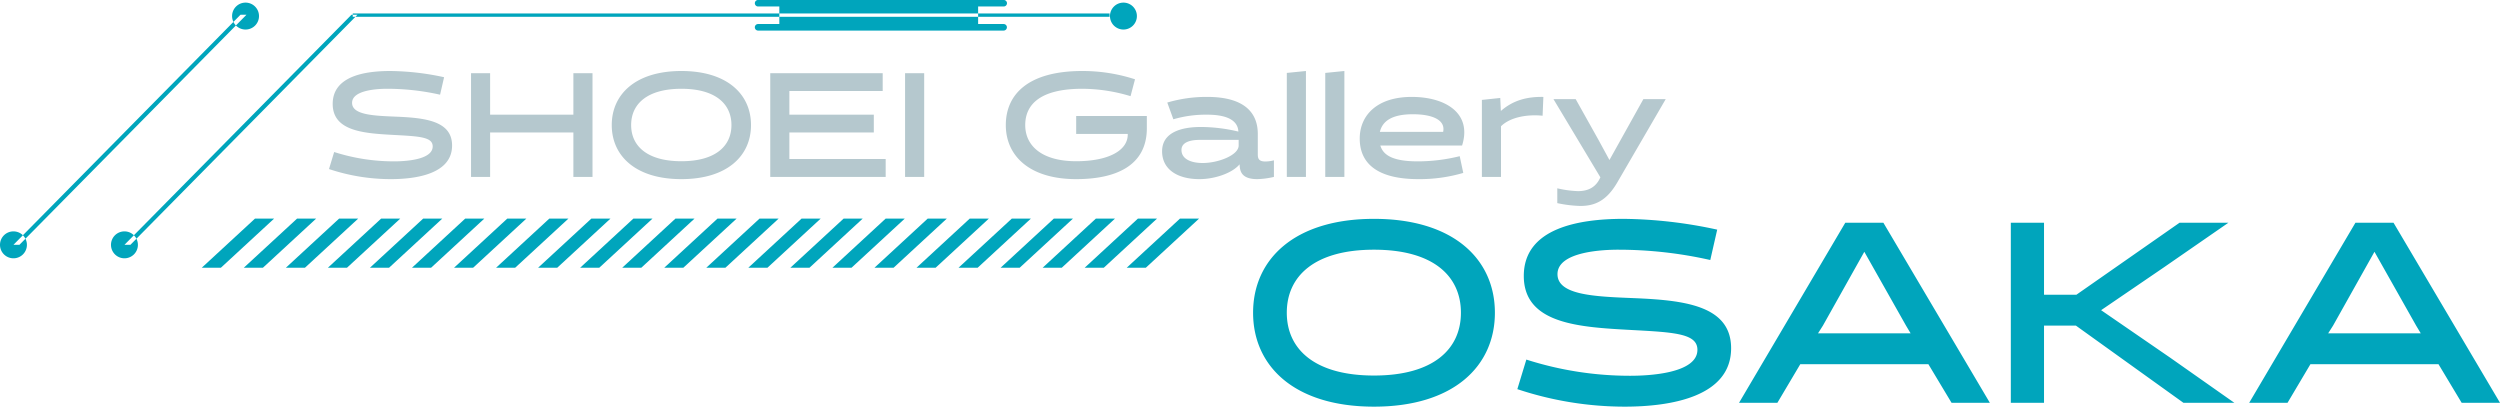
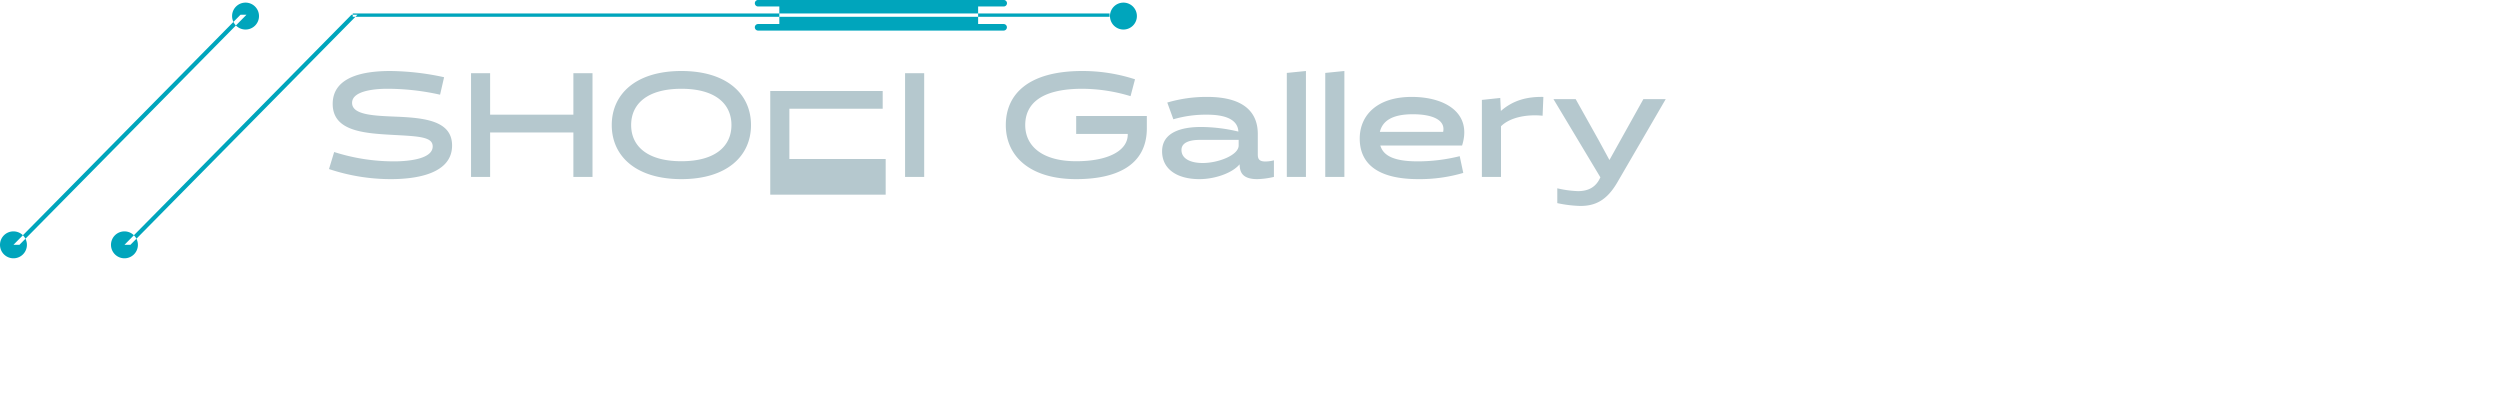
<svg xmlns="http://www.w3.org/2000/svg" id="sp_ttl_osaka.svg" width="744" height="121.03" data-name="sp/ttl_osaka.svg">
  <defs>
    <style>.cls-2{fill-rule:evenodd;fill:#00a5bc}</style>
  </defs>
-   <path id="SHOEI_Gallery" d="M4141.29 2161.4c7.76 0 18.25-1.63 18.25-10.01 0-7.4-8.2-8.24-16.88-8.59-6.57-.27-12.88-.53-12.88-4.1 0-3.97 8.2-4.19 10.41-4.19a72.027 72.027 0 0 1 15.78 1.76l1.19-5.2a78.067 78.067 0 0 0-16.05-1.85c-7.49 0-17.1 1.5-17.1 9.79 0 8.24 9.52 8.77 18.38 9.25 7.5.4 11.38.62 11.38 3.4 0 4.1-8.56 4.45-11.47 4.45a58.135 58.135 0 0 1-17.85-2.78l-1.54 5.07a58.013 58.013 0 0 0 18.38 3Zm60.04-.66v-30.86h-5.69v12.34h-24.78v-12.34h-5.68v30.86h5.68v-13.23h24.78v13.23h5.69Zm5.73-15.43c0 9.17 7.1 16.09 20.72 16.09s20.72-6.92 20.72-16.09-7.1-16.09-20.72-16.09-20.72 6.92-20.72 16.09Zm5.77 0c0-6.3 4.81-10.8 14.95-10.8s14.9 4.5 14.9 10.8c0 6.26-4.76 10.76-14.9 10.76s-14.95-4.5-14.95-10.76Zm75.75 15.43v-5.33h-28.66v-7.9h25.13v-5.29h-25.13v-7.05h27.77v-5.29h-33.46v30.86h34.35Zm5.77 0h5.69v-30.86h-5.69v30.86Zm66.27-12.79v.18c0 4.76-5.74 7.94-15.35 7.94-10.09 0-15.16-4.5-15.16-10.76 0-6.3 4.71-10.8 16.97-10.8a49.955 49.955 0 0 1 14.37 2.2l1.33-5.02a50.627 50.627 0 0 0-15.7-2.47c-16.05 0-22.75 6.92-22.75 16.09s7.06 16.09 20.94 16.09c11.51 0 21.03-3.79 21.03-15.16v-3.62h-21.03v5.33h15.35Zm43.5 7.85a10.182 10.182 0 0 1-2.55.35c-1.9 0-2.25-.83-2.25-2.11v-6.09c0-6.3-3.97-11.02-15.08-11.02a41.027 41.027 0 0 0-11.86 1.68l1.81 4.98a34.274 34.274 0 0 1 10.05-1.37c6.79 0 9.17 2.21 9.3 5.03a48.475 48.475 0 0 0-11.19-1.37c-5.69 0-11.51 1.55-11.51 7.23 0 5.38 4.54 8.29 11.11 8.29 4.54 0 9.74-1.76 11.95-4.41.08 1.94.44 4.41 5.29 4.41a24.122 24.122 0 0 0 4.93-.66v-4.94Zm-27.51-3.08c0-2.38 2.78-3 5.43-3h11.59v1.67c0 2.87-6.04 5.21-10.71 5.21-3.48 0-6.31-1.19-6.31-3.88Zm31.35 8.02h5.69v-31.52l-5.69.57v30.95Zm11.44 0h5.69v-31.52l-5.69.57v30.95Zm40.72-9.35c3.04-9.61-4.94-14.46-14.99-14.46-10.45 0-15.47 5.6-15.47 12.39 0 7.8 5.77 12.08 17.45 12.08a46.1 46.1 0 0 0 13.36-1.85l-1.06-4.98a51.945 51.945 0 0 1-12.47 1.54c-6.84 0-10.23-1.54-11.16-4.72h24.34Zm-24.47-4.05c.75-3.09 3.4-5.25 9.79-5.25 5.99 0 9.79 1.76 9.04 5.25h-18.83Zm30.36 13.4h5.69v-15.08c2.91-2.86 8.2-3.57 12.38-3.13l.23-5.6c-4.77-.08-8.91.93-12.61 4.15l-.05-.05-.17-3.79-5.47.58v22.92Zm35.27.13-.44.84c-1.41 2.47-3.7 3.26-6.26 3.26a31.5 31.5 0 0 1-6.13-.84v4.41a36.952 36.952 0 0 0 6.88.84c4.36 0 7.8-1.59 10.93-6.92l14.46-24.87h-6.65l-10.1 18.12-3.26-5.99-6.79-12.13h-6.61Z" style="fill-rule:evenodd;fill:#b5c8ce" transform="translate(-4025 -2108.09)" />
-   <path d="M4397.92 2201.16c0 15.93 12.33 27.95 35.98 27.95s35.98-12.02 35.98-27.95-12.33-27.94-35.98-27.94-35.98 12.02-35.98 27.94Zm10.03 0c0-10.95 8.34-18.76 25.95-18.76s25.87 7.81 25.87 18.76c0 10.88-8.26 18.69-25.87 18.69s-25.95-7.81-25.95-18.69Zm100.54 27.95c13.47 0 31.69-2.83 31.69-17.38 0-12.86-14.24-14.32-29.32-14.93-11.41-.46-22.35-.92-22.35-7.12 0-6.89 14.23-7.28 18.06-7.28a124.761 124.761 0 0 1 27.41 3.07l2.06-9.04a135.921 135.921 0 0 0-27.86-3.21c-13.01 0-29.7 2.6-29.7 16.99 0 14.32 16.53 15.24 31.92 16.08 13.01.69 19.75 1.08 19.75 5.9 0 7.12-14.85 7.73-19.9 7.73a101.076 101.076 0 0 1-31.01-4.82l-2.68 8.8a101.2 101.2 0 0 0 31.93 5.21Zm77-54.74h-11.33l-31.62 53.59h11.41l6.81-11.48h38.13l6.89 11.48h11.4Zm-5.67 8.65 12.41 21.97 1.37 2.3h-27.56l1.46-2.3Zm91.06 31.54-20.59-14.16 18.53-12.64 19.36-13.39h-14.54l-30.7 21.43h-9.64v-21.43h-9.88v53.59h9.88v-22.97h9.49l32 22.97h15.15Zm66.43-40.19h-11.33l-31.62 53.59h11.41l6.81-11.48h38.12l6.89 11.48H4769Zm-5.67 8.65 12.4 21.97 1.38 2.3h-27.56l1.46-2.3Z" class="cls-2" transform="translate(-4025 -2108.09)" />
-   <path d="M4106.57 2173.15h-5.69l-15.83 14.61h5.69Zm12.51 0h-5.68l-15.84 14.61h5.69Zm12.51 0h-5.68l-15.83 14.61h5.68Zm12.52 0h-5.69l-15.83 14.61h5.68Zm12.51 0h-5.69l-15.83 14.61h5.69Zm12.51 0h-5.69l-15.83 14.61h5.69Zm12.51 0h-5.68l-15.83 14.61h5.68Zm12.52 0h-5.69l-15.83 14.61h5.68Zm12.51 0h-5.69l-15.83 14.61h5.69Zm12.51 0h-5.69l-15.83 14.61h5.69Zm12.51 0h-5.68l-15.83 14.61h5.68Zm12.52 0h-5.69l-15.83 14.61h5.68Zm12.51 0h-5.69l-15.83 14.61h5.69Zm12.51 0h-5.69l-15.83 14.61h5.69Zm12.51 0h-5.68l-15.84 14.61h5.69Zm12.52 0h-5.69l-15.83 14.61h5.68Zm12.51 0h-5.69l-15.83 14.61h5.69Zm12.51 0h-5.69l-15.83 14.61h5.69Zm12.51 0h-5.68l-15.84 14.61h5.69Zm12.52 0h-5.69l-15.83 14.61h5.68Zm12.51 0h-5.69l-15.83 14.61h5.69Zm12.51 0h-5.69l-15.83 14.61h5.69Zm12.51 0h-5.68l-15.84 14.61h5.69Z" class="cls-2" transform="translate(-4025 -2108.09)" />
+   <path id="SHOEI_Gallery" d="M4141.29 2161.4c7.76 0 18.25-1.63 18.25-10.01 0-7.4-8.2-8.24-16.88-8.59-6.57-.27-12.88-.53-12.88-4.1 0-3.97 8.2-4.19 10.41-4.19a72.027 72.027 0 0 1 15.78 1.76l1.19-5.2a78.067 78.067 0 0 0-16.05-1.85c-7.49 0-17.1 1.5-17.1 9.79 0 8.24 9.52 8.77 18.38 9.25 7.5.4 11.38.62 11.38 3.4 0 4.1-8.56 4.45-11.47 4.45a58.135 58.135 0 0 1-17.85-2.78l-1.54 5.07a58.013 58.013 0 0 0 18.38 3Zm60.04-.66v-30.86h-5.69v12.34h-24.78v-12.34h-5.68v30.86h5.68v-13.23h24.78v13.23h5.69Zm5.73-15.43c0 9.17 7.1 16.09 20.72 16.09s20.72-6.92 20.72-16.09-7.1-16.09-20.72-16.09-20.72 6.92-20.72 16.09Zm5.77 0c0-6.3 4.81-10.8 14.95-10.8s14.9 4.5 14.9 10.8c0 6.26-4.76 10.76-14.9 10.76s-14.95-4.5-14.95-10.76Zm75.75 15.43v-5.33h-28.66v-7.9h25.13h-25.13v-7.05h27.77v-5.29h-33.46v30.86h34.35Zm5.77 0h5.69v-30.86h-5.69v30.86Zm66.27-12.79v.18c0 4.76-5.74 7.94-15.35 7.94-10.09 0-15.16-4.5-15.16-10.76 0-6.3 4.71-10.8 16.97-10.8a49.955 49.955 0 0 1 14.37 2.2l1.33-5.02a50.627 50.627 0 0 0-15.7-2.47c-16.05 0-22.75 6.92-22.75 16.09s7.06 16.09 20.94 16.09c11.51 0 21.03-3.79 21.03-15.16v-3.62h-21.03v5.33h15.35Zm43.5 7.85a10.182 10.182 0 0 1-2.55.35c-1.9 0-2.25-.83-2.25-2.11v-6.09c0-6.3-3.97-11.02-15.08-11.02a41.027 41.027 0 0 0-11.86 1.68l1.81 4.98a34.274 34.274 0 0 1 10.05-1.37c6.79 0 9.17 2.21 9.3 5.03a48.475 48.475 0 0 0-11.19-1.37c-5.69 0-11.51 1.55-11.51 7.23 0 5.38 4.54 8.29 11.11 8.29 4.54 0 9.74-1.76 11.95-4.41.08 1.94.44 4.41 5.29 4.41a24.122 24.122 0 0 0 4.93-.66v-4.94Zm-27.51-3.08c0-2.38 2.78-3 5.43-3h11.59v1.67c0 2.87-6.04 5.21-10.71 5.21-3.48 0-6.31-1.19-6.31-3.88Zm31.35 8.02h5.69v-31.52l-5.69.57v30.95Zm11.44 0h5.69v-31.52l-5.69.57v30.95Zm40.72-9.35c3.04-9.61-4.94-14.46-14.99-14.46-10.45 0-15.47 5.6-15.47 12.39 0 7.8 5.77 12.08 17.45 12.08a46.1 46.1 0 0 0 13.36-1.85l-1.06-4.98a51.945 51.945 0 0 1-12.47 1.54c-6.84 0-10.23-1.54-11.16-4.72h24.34Zm-24.47-4.05c.75-3.09 3.4-5.25 9.79-5.25 5.99 0 9.79 1.76 9.04 5.25h-18.83Zm30.36 13.4h5.69v-15.08c2.91-2.86 8.2-3.57 12.38-3.13l.23-5.6c-4.77-.08-8.91.93-12.61 4.15l-.05-.05-.17-3.79-5.47.58v22.92Zm35.27.13-.44.84c-1.41 2.47-3.7 3.26-6.26 3.26a31.5 31.5 0 0 1-6.13-.84v4.41a36.952 36.952 0 0 0 6.88.84c4.36 0 7.8-1.59 10.93-6.92l14.46-24.87h-6.65l-10.1 18.12-3.26-5.99-6.79-12.13h-6.61Z" style="fill-rule:evenodd;fill:#b5c8ce" transform="translate(-4025 -2108.09)" />
  <path d="M4129.6 2112.48h1.78l-67.57 68.47h-1.77Zm.38-.39h225.23v1h-225.23v-1Zm194.7-3.04a.978.978 0 0 1-1 .97h-7.59v5.22h7.59a.975.975 0 1 1 0 1.95h-73.07a.975.975 0 1 1 0-1.95h6.32v-5.22h-6.32a.97.97 0 1 1 0-1.94h73.07a.978.978 0 0 1 1 .97Zm-262.64 67.9a4.005 4.005 0 1 1-4.01 4 4 4 0 0 1 4.01-4Zm297.29-68.08a4.005 4.005 0 1 1-4 4 4 4 0 0 1 4-4Zm-262.76 3.61h1.78l-67.57 68.47H4029Zm-67.57 64.47a4.005 4.005 0 1 1-4 4 4 4 0 0 1 4-4Zm69.07-68.08a4.005 4.005 0 1 1-4 4 4.007 4.007 0 0 1 4-4Z" class="cls-2" transform="translate(-4025 -2108.09)" />
</svg>